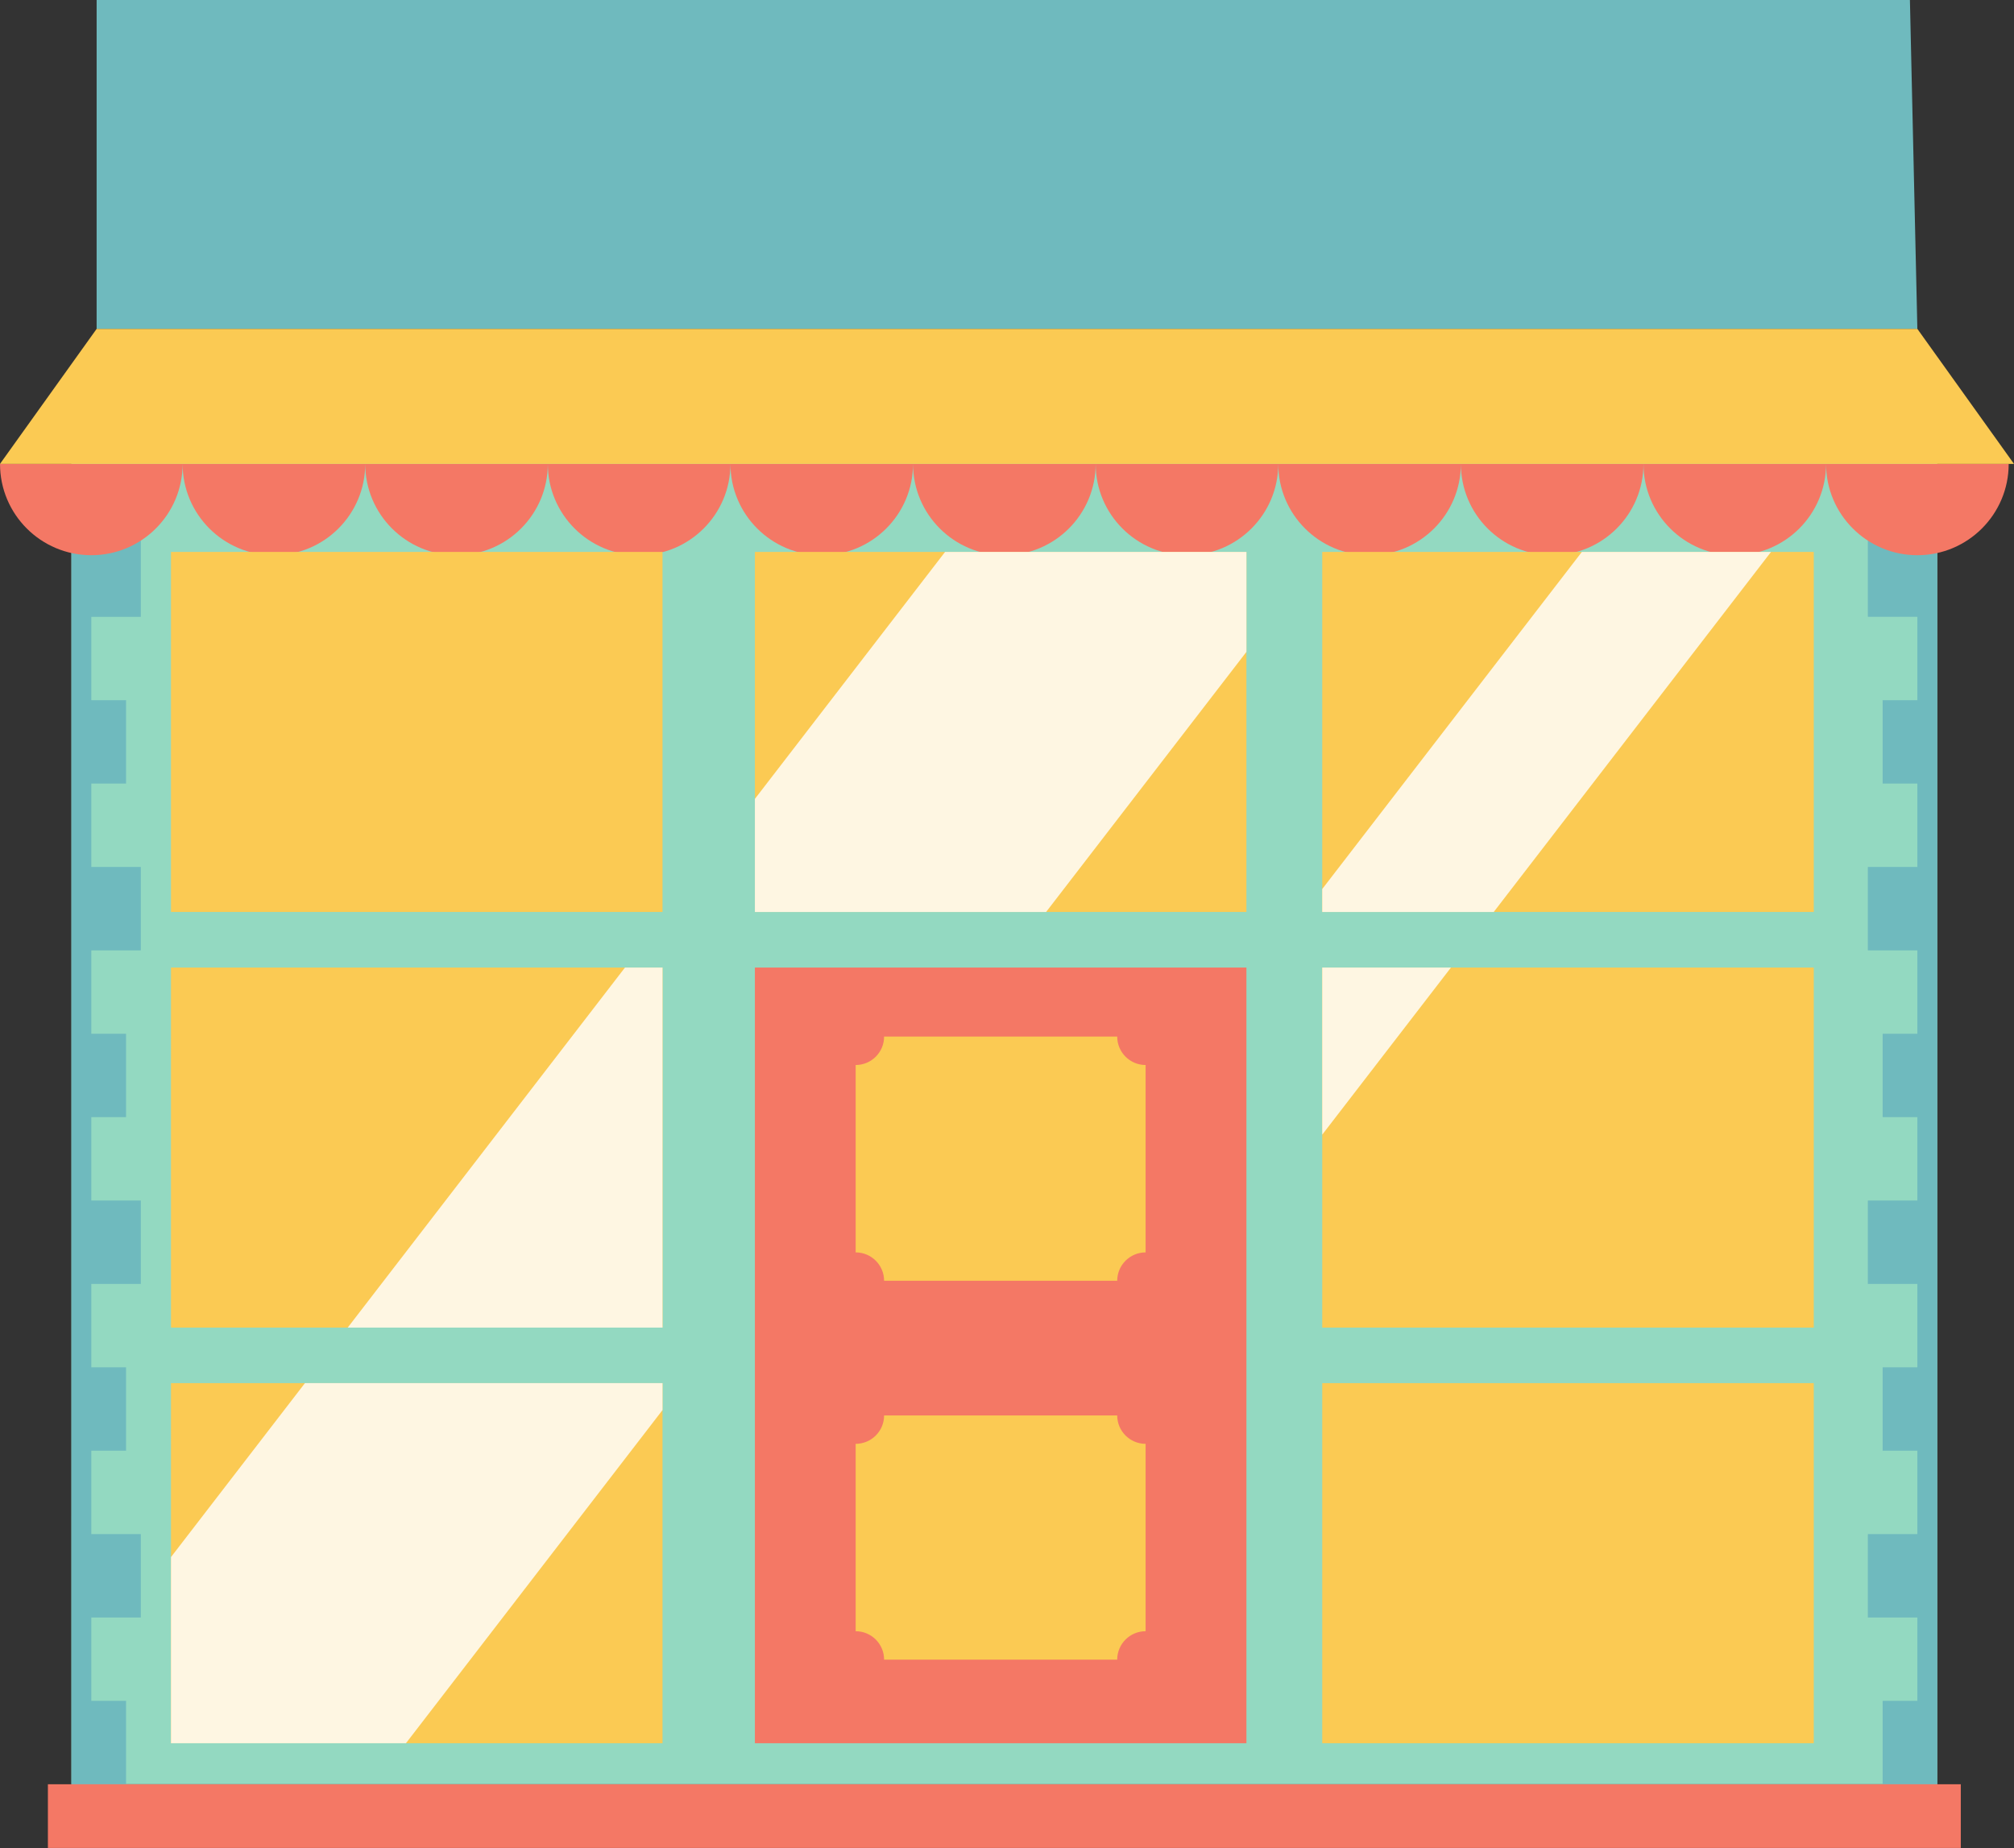
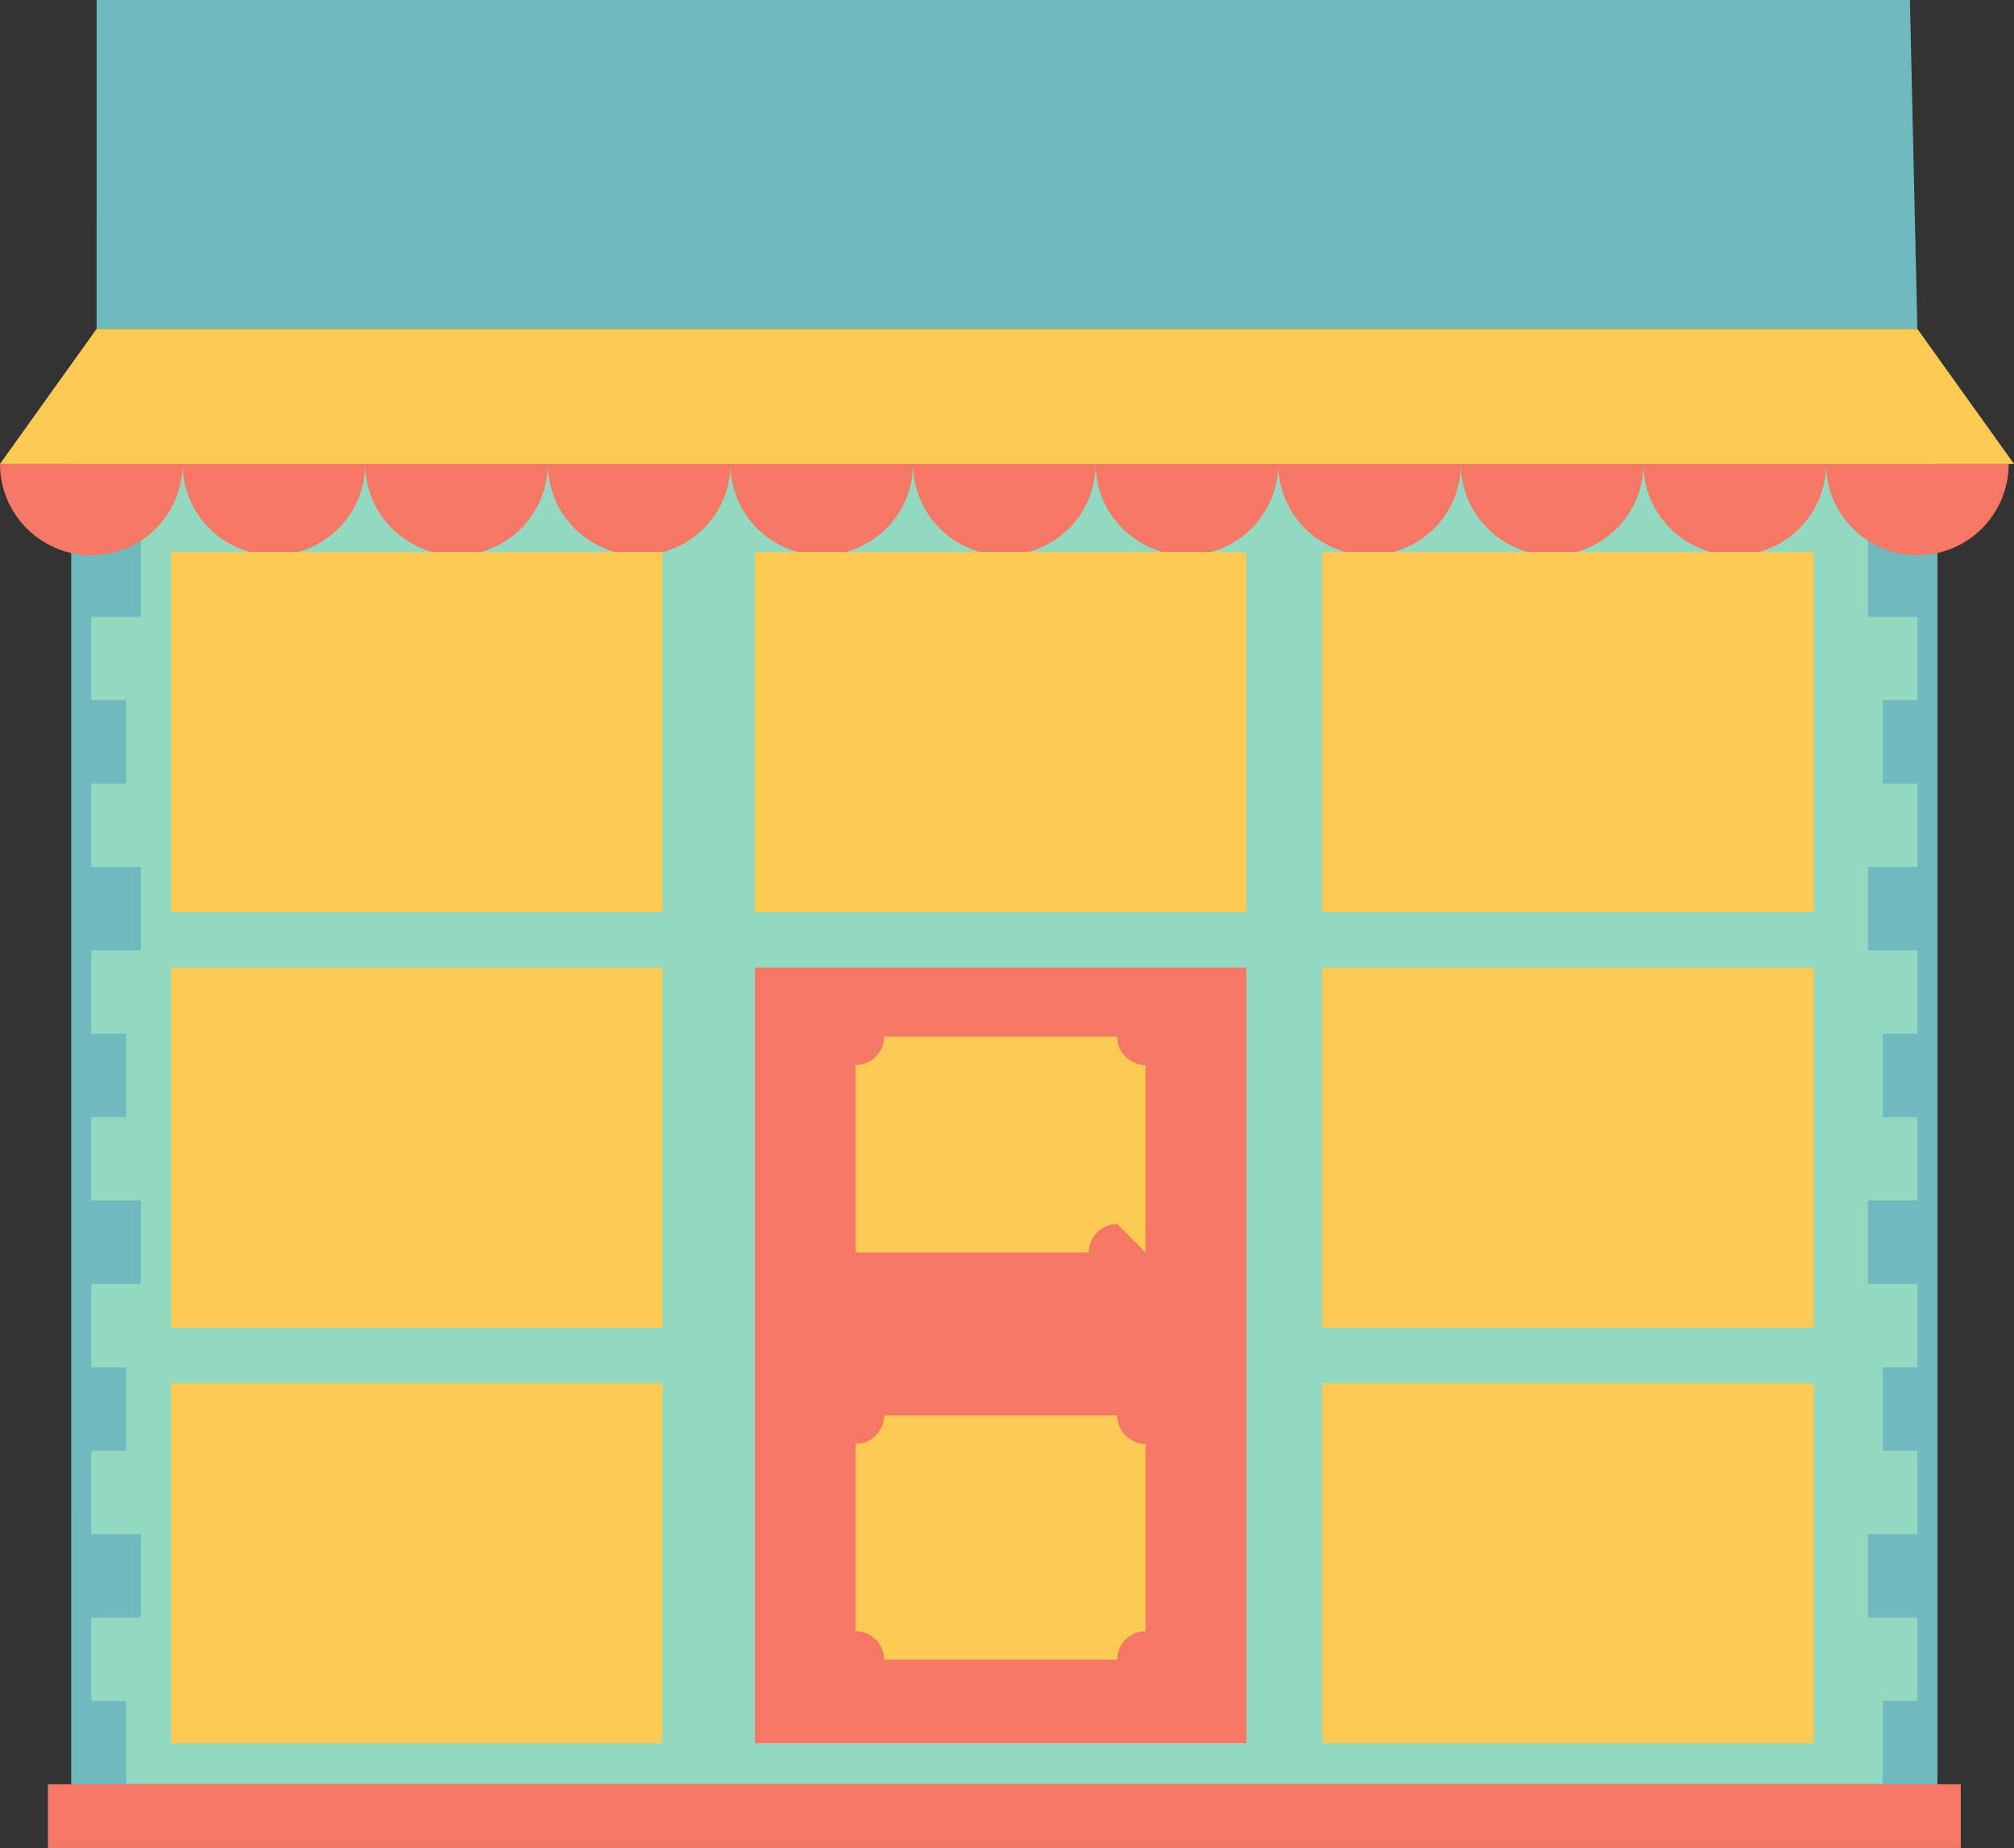
<svg xmlns="http://www.w3.org/2000/svg" height="458.8" preserveAspectRatio="xMidYMid meet" version="1.1" viewBox="0.0 0.0 500.0 458.8" width="500.0" zoomAndPan="magnify">
  <rect x="0.0" y="0.0" width="500.0" height="458.8" fill="#333333" stroke="none" />
  <defs>
    <clipPath id="clip1">
      <path d="m0 115h499v343.79h-499z" />
    </clipPath>
  </defs>
  <g id="surface1">
    <g id="change1_1">
      <path d="m480.94 442.98h-463.21l0.004-333.35h463.21v333.35" fill="#93d9c1" />
    </g>
    <g id="change2_1">
      <path d="m474.16 0h-450.17l-0.002 81.652h452.02zm1.85 132.43h-12.29v20.71h12.29v20.7h-8.62v20.7h8.62v20.7h-12.29v20.71h12.29v20.7h-8.62v20.7h8.62v20.7h-12.29v20.71h12.29v20.7h-8.62v20.7h8.62v20.71h-12.29v20.7h12.29v20.7h-8.62v20.71h13.55v-310.55zm-453.34 20.71v20.7h8.625v20.7h-8.625v20.7h12.293v20.71h-12.293v20.7h8.625v20.7h-8.625v20.7h12.293v20.71h-12.293v20.7h8.625v20.7h-8.625v20.71h12.293v20.7h-12.293v20.7h8.625v20.71h-13.559v-310.55h17.227v20.71h-12.293" fill="#6fbabe" />
    </g>
    <g clip-path="url(#clip1)" id="change3_1">
      <path d="m309.44 240.21h-122.03v192.58h122.03zm166.57-102.37c12.52 0 22.67-10.15 22.67-22.67h-45.34c0 12.52 10.15 22.67 22.67 22.67zm-45.33 0c12.52 0 22.66-10.15 22.66-22.67h-45.33c0 12.52 10.15 22.67 22.67 22.67zm-45.34 0c12.52 0 22.67-10.15 22.67-22.67h-45.33c0 12.52 10.14 22.67 22.66 22.67zm-45.33 0c12.51 0 22.67-10.15 22.67-22.67h-45.34c0 12.52 10.15 22.67 22.67 22.67zm-45.34 0c12.52 0 22.67-10.15 22.67-22.67h-45.33c0 12.52 10.14 22.67 22.66 22.67zm-45.33 0c12.52 0 22.67-10.15 22.67-22.67h-45.34c0 12.52 10.15 22.67 22.67 22.67zm-45.34 0c12.52 0 22.67-10.15 22.67-22.67h-45.33c0 12.52 10.14 22.67 22.66 22.67zm-45.33 0c12.52 0 22.67-10.15 22.67-22.67h-45.34c0 12.52 10.15 22.67 22.67 22.67zm-45.33 0c12.52 0 22.66-10.15 22.66-22.67h-45.332c0 12.52 10.152 22.67 22.672 22.67zm-45.34 0c12.52 0 22.668-10.15 22.668-22.67h-45.332c0 12.52 10.144 22.67 22.664 22.67zm-45.332 0c12.516 0 22.668-10.15 22.668-22.67h-45.336c0 12.52 10.148 22.67 22.668 22.67zm464.12 320.95h-474.9l0.001-15.81h474.9v15.81" fill="#f47865" />
    </g>
    <g id="change4_1">
-       <path d="m284.41 404.98v-46.52c-3.89 0-7.05-3.16-7.05-7.05h-57.87c0 3.89-3.16 7.05-7.06 7.05v46.52c3.9 0 7.06 3.16 7.06 7.06h57.87c0-3.9 3.16-7.06 7.05-7.06zm0-94.05v-46.52c-3.89 0-7.05-3.16-7.05-7.06h-57.87c0 3.9-3.16 7.06-7.06 7.06v46.52c3.9 0 7.06 3.16 7.06 7.05h57.87c0-3.89 3.16-7.05 7.05-7.05zm165.88 32.46h-122.03v89.4h122.03zm-285.81 0h-122.03l0.003 89.4h122.03zm285.81-103.18h-122.03v89.39h122.03zm-285.81 0h-122.03l0.003 89.39h122.03zm285.81-103.19h-122.03v89.39h122.03zm-140.85 0h-122.03v89.39h122.03zm-144.96 0h-122.03l0.003 89.39h122.03zm335.52-21.85h-500l23.988-33.518h452.02l23.99 33.518" fill="#fbca53" />
+       <path d="m284.41 404.98v-46.52c-3.89 0-7.05-3.16-7.05-7.05h-57.87c0 3.89-3.16 7.05-7.06 7.05v46.52c3.9 0 7.06 3.16 7.06 7.06h57.87c0-3.9 3.16-7.06 7.05-7.06zm0-94.05v-46.52c-3.89 0-7.05-3.16-7.05-7.06h-57.87c0 3.9-3.16 7.06-7.06 7.06v46.52h57.87c0-3.89 3.16-7.05 7.05-7.05zm165.88 32.46h-122.03v89.4h122.03zm-285.81 0h-122.03l0.003 89.4h122.03zm285.81-103.18h-122.03v89.39h122.03zm-285.81 0h-122.03l0.003 89.39h122.03zm285.81-103.19h-122.03v89.39h122.03zm-140.85 0h-122.03v89.39h122.03zm-144.96 0h-122.03l0.003 89.39h122.03zm335.52-21.85h-500l23.988-33.518h452.02l23.99 33.518" fill="#fbca53" />
    </g>
    <g id="change5_1">
-       <path d="m360.22 240.21h-31.96v41.49zm32.5-103.19l-64.46 83.7v5.69h42.58l68.84-89.39zm-228.24 206.37h-88.777l-33.25 43.18v46.22h58.327l63.7-82.72zm0-13.79v-89.39h-9.32l-68.836 89.39zm144.96-167.76l-49.73 64.57h-72.3v-28.07l47.22-61.32h74.81v24.82" fill="#fef6e2" />
-     </g>
+       </g>
  </g>
</svg>